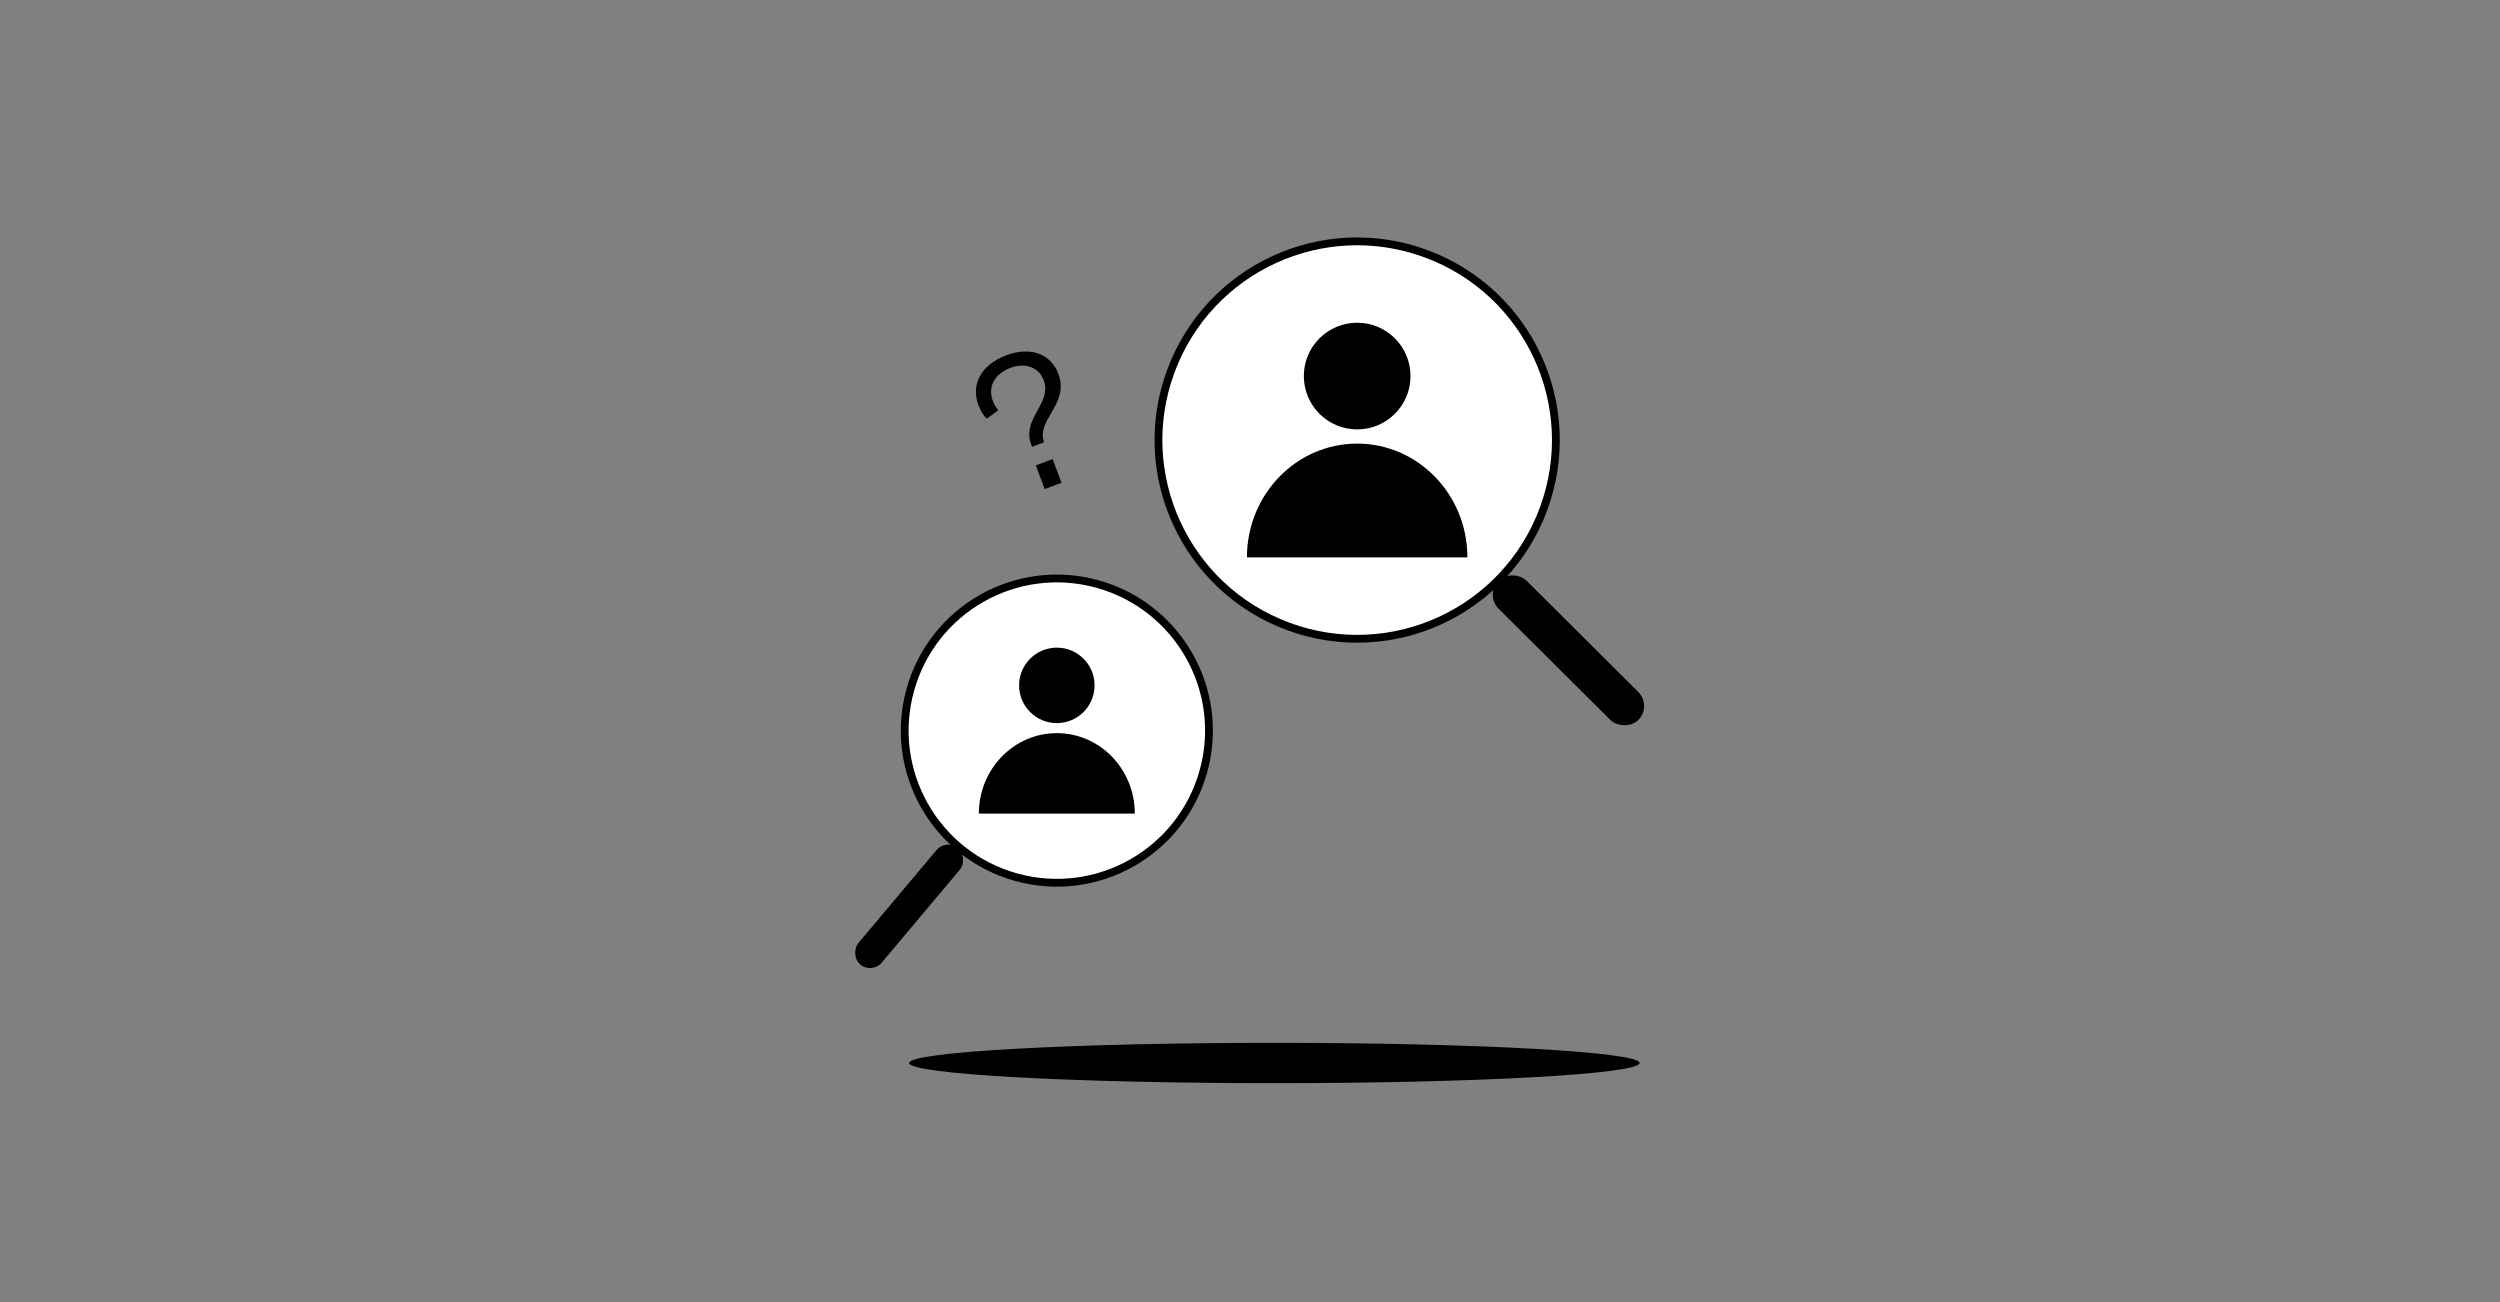
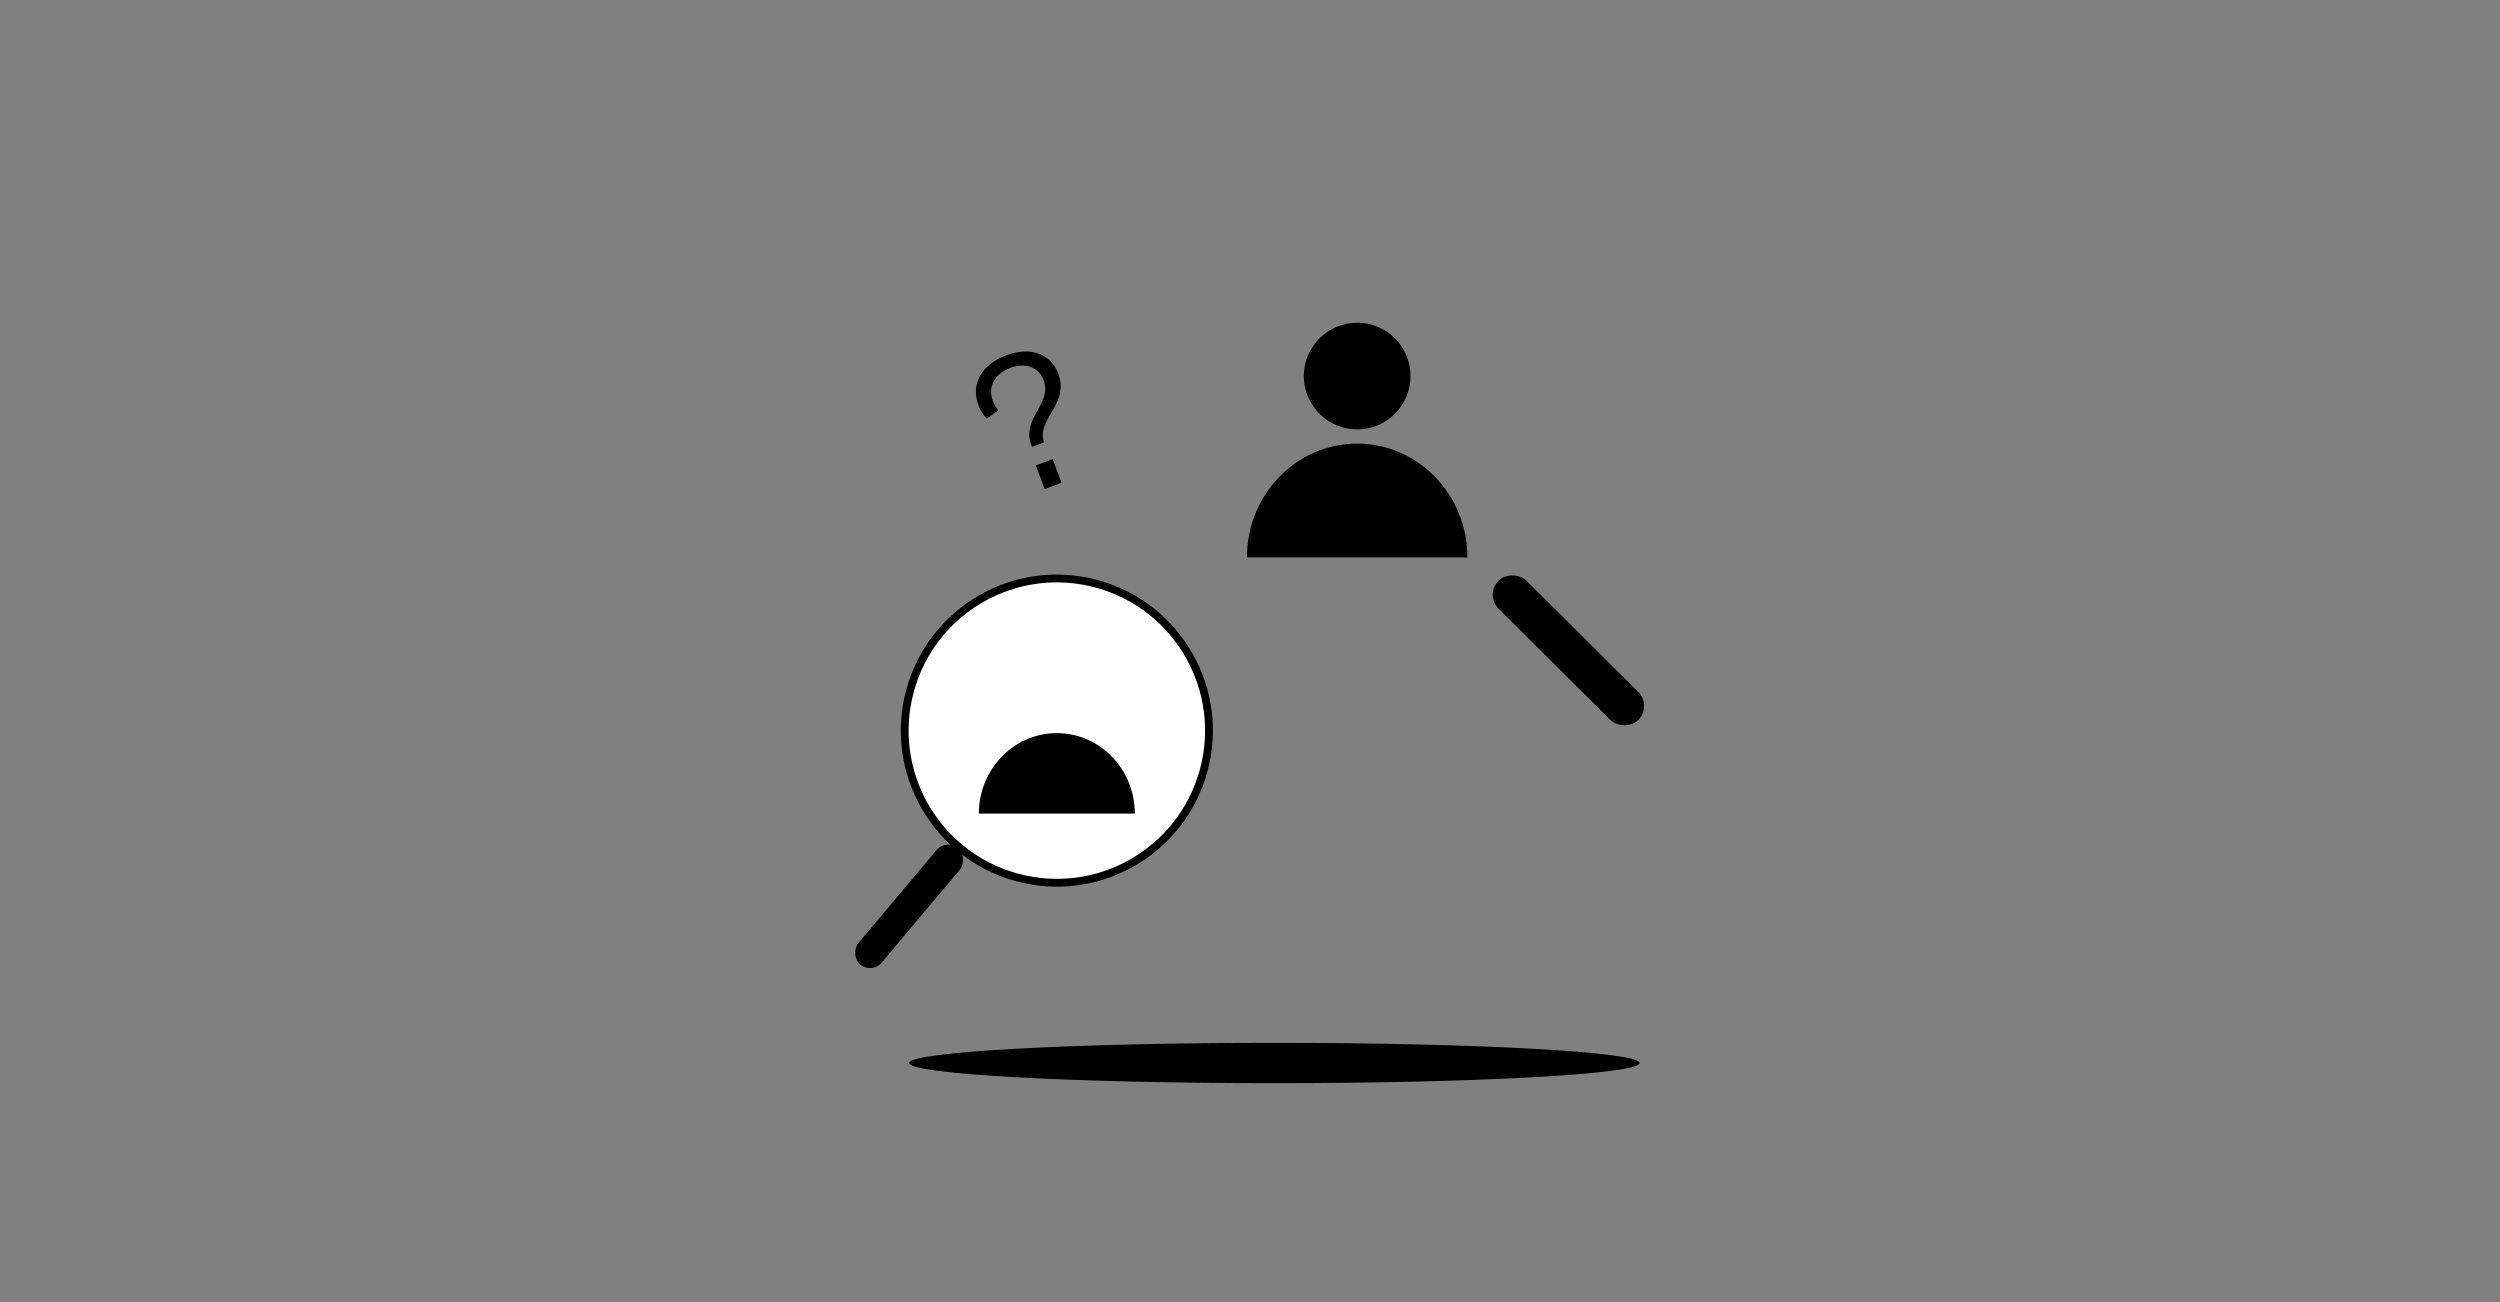
<svg xmlns="http://www.w3.org/2000/svg" width="384" height="200" viewBox="0 0 384 200" fill="none">
  <rect x="0" y="0" width="384" height="200" fill="#808080" stroke="none" />
-   <circle cx="208.461" cy="67.596" r="30.516" transform="rotate(20.276 208.461 67.596)" fill="white" stroke="black" stroke-width="1.2" />
  <rect x="228.031" y="91.356" width="6.075" height="30.301" rx="3.037" transform="rotate(-45.137 228.031 91.356)" fill="black" />
  <circle cx="162.331" cy="112.223" r="23.365" transform="rotate(105.464 162.331 112.223)" fill="white" stroke="black" stroke-width="1.2" />
  <rect x="145.359" y="128.777" width="4.679" height="23.338" rx="2.339" transform="rotate(40.051 145.359 128.777)" fill="black" />
  <ellipse cx="195.744" cy="163.277" rx="56.103" ry="3.097" fill="black" />
-   <path d="M225.394 85.616C225.394 85.616 217.813 85.616 208.461 85.616C199.11 85.616 191.529 85.616 191.529 85.616C191.529 75.962 199.11 68.137 208.461 68.137C217.813 68.137 225.394 75.962 225.394 85.616Z" fill="black" />
+   <path d="M225.394 85.616C199.11 85.616 191.529 85.616 191.529 85.616C191.529 75.962 199.11 68.137 208.461 68.137C217.813 68.137 225.394 75.962 225.394 85.616Z" fill="black" />
  <circle cx="208.462" cy="57.764" r="8.193" fill="black" />
  <path d="M174.309 124.974C174.309 124.974 168.946 124.974 162.33 124.974C155.715 124.974 150.352 124.974 150.352 124.974C150.352 118.145 155.715 112.609 162.33 112.609C168.946 112.609 174.309 118.145 174.309 124.974Z" fill="black" />
-   <circle cx="162.33" cy="105.273" r="5.796" fill="black" />
  <path d="M158.398 68.318C156.875 64.26 161.663 62.01 160.311 58.405C159.608 56.532 157.635 55.589 155.194 56.505C152.867 57.379 151.655 59.323 152.496 61.565C152.741 62.218 153.014 62.601 153.337 63.03L151.553 64.315C150.964 63.694 150.574 62.999 150.297 62.261C149.082 59.026 150.706 56.02 154.566 54.572C158.425 53.123 161.459 54.478 162.556 57.401C164.324 62.112 159.124 64.387 160.36 67.938L158.515 68.63L158.398 68.318ZM160.464 75.119L159.101 71.486L161.684 70.517L163.047 74.149L160.464 75.119Z" fill="black" />
</svg>